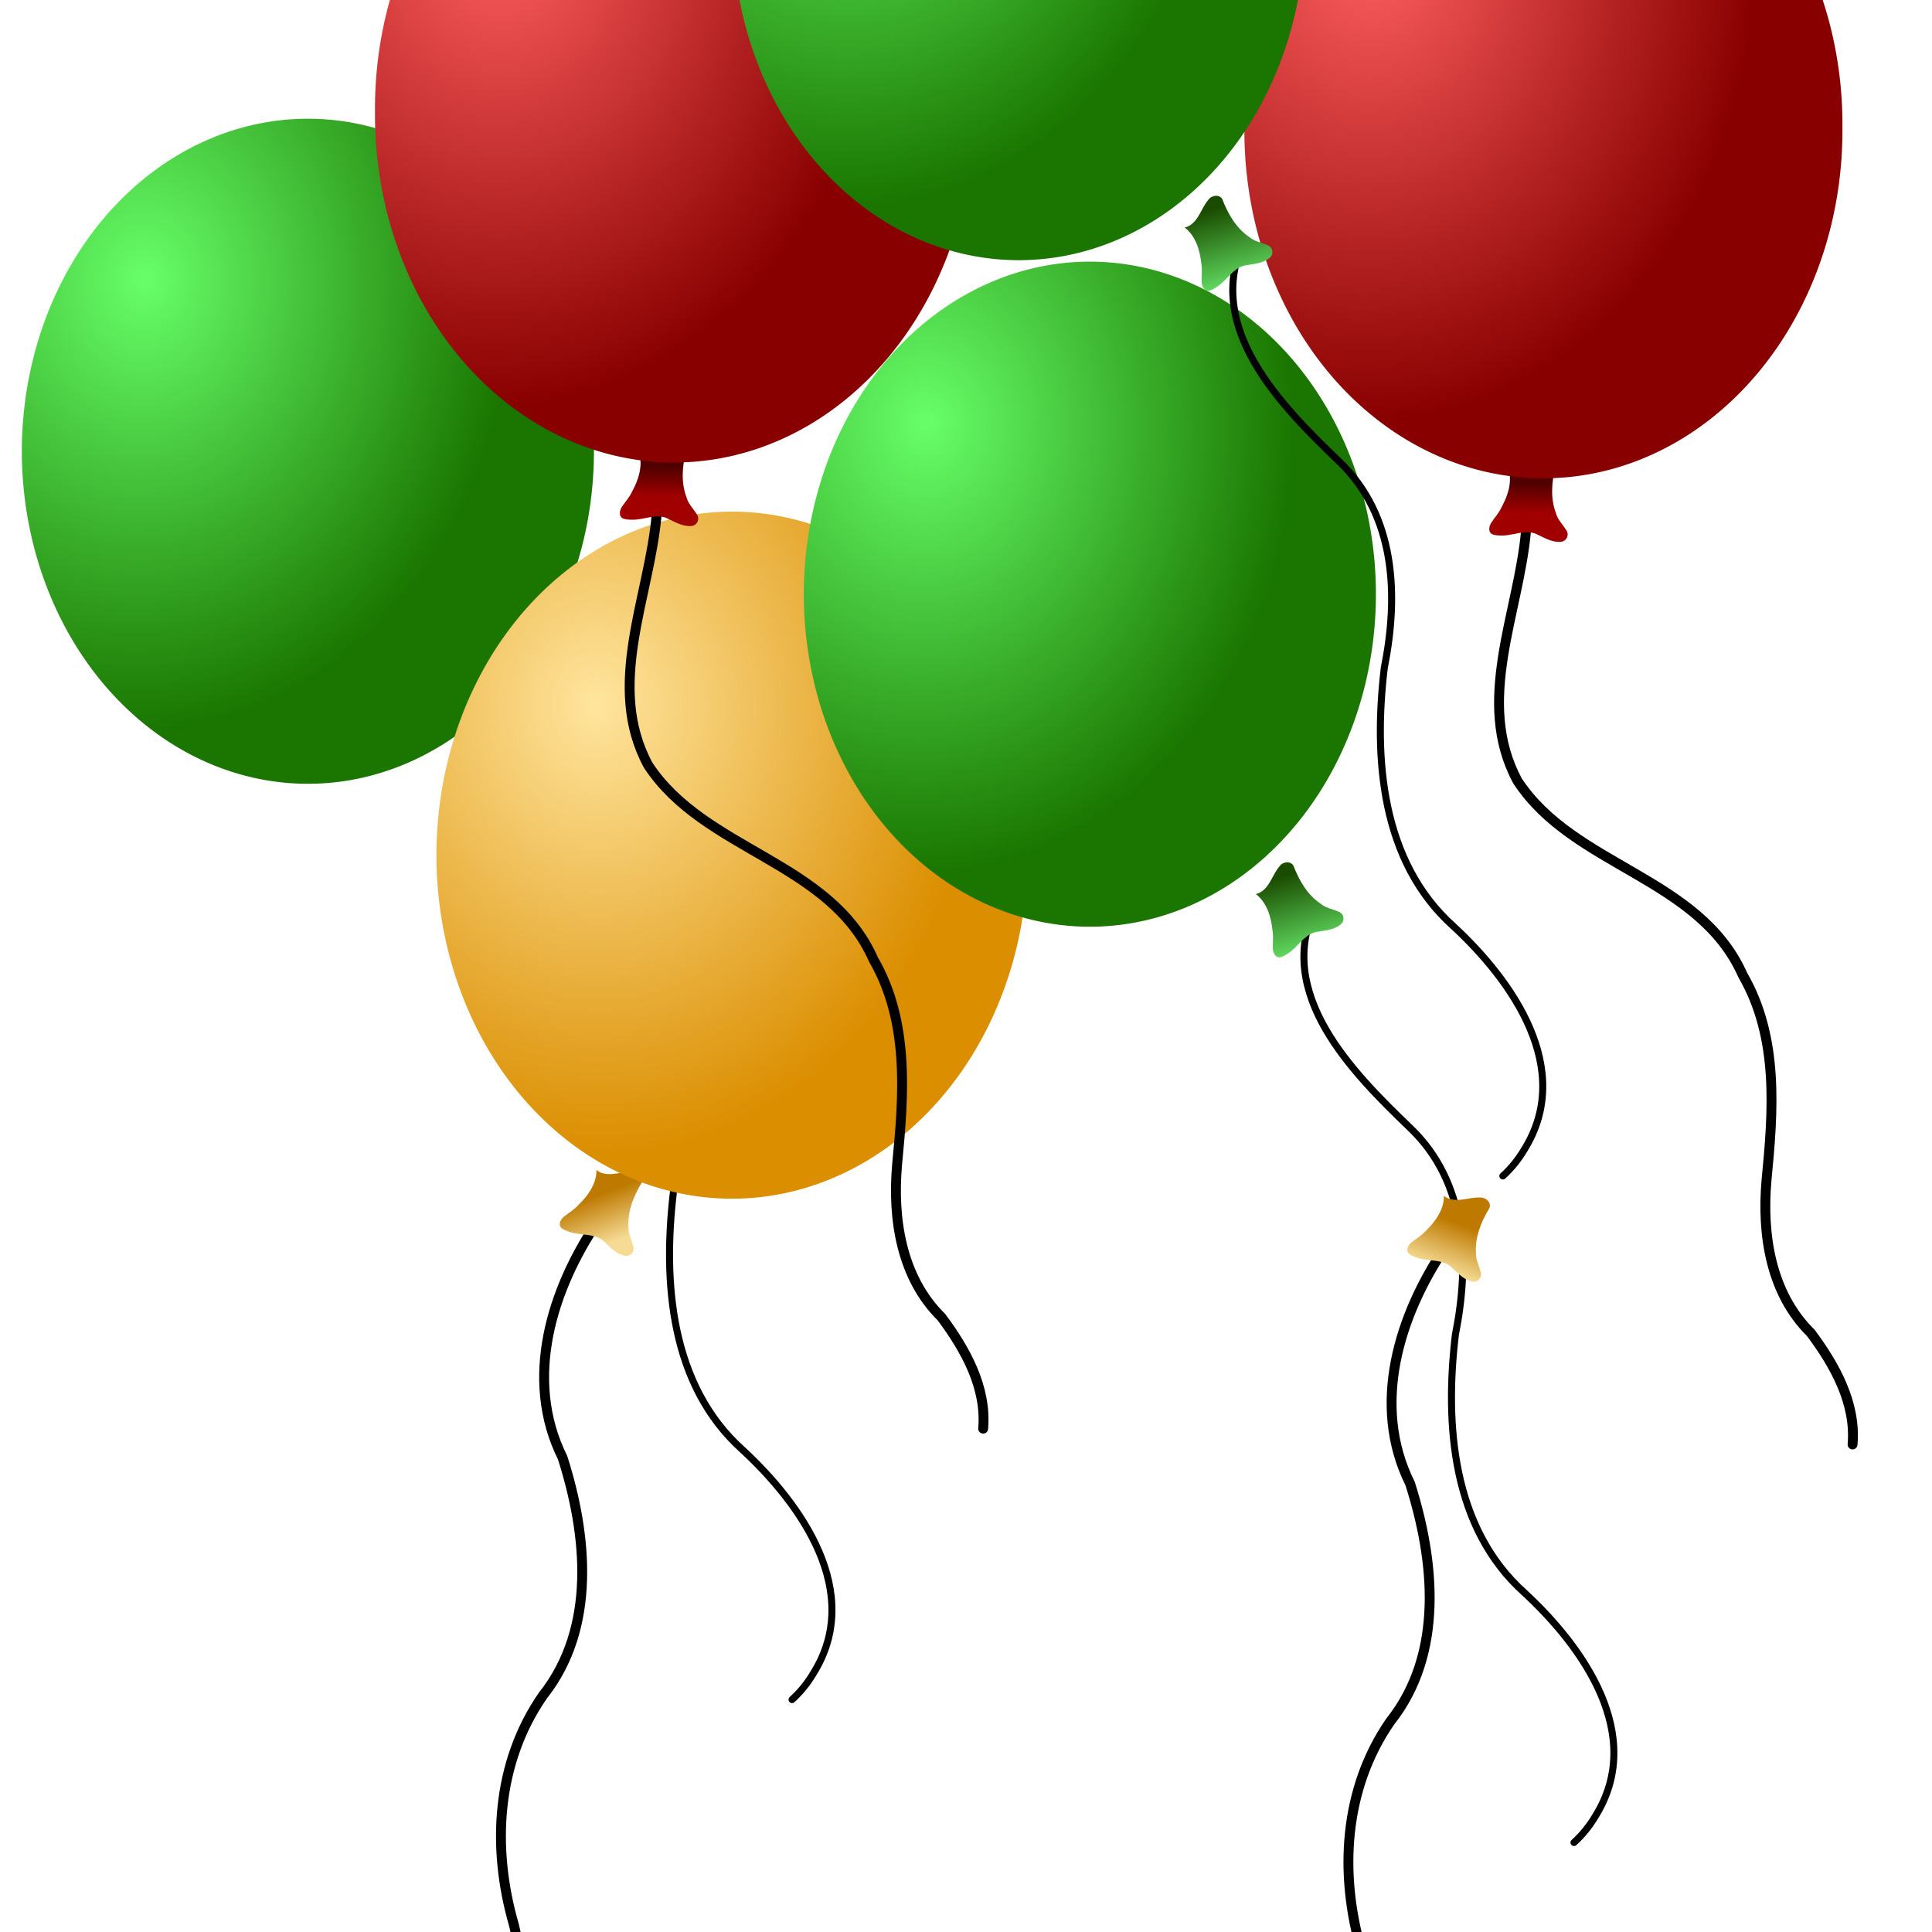
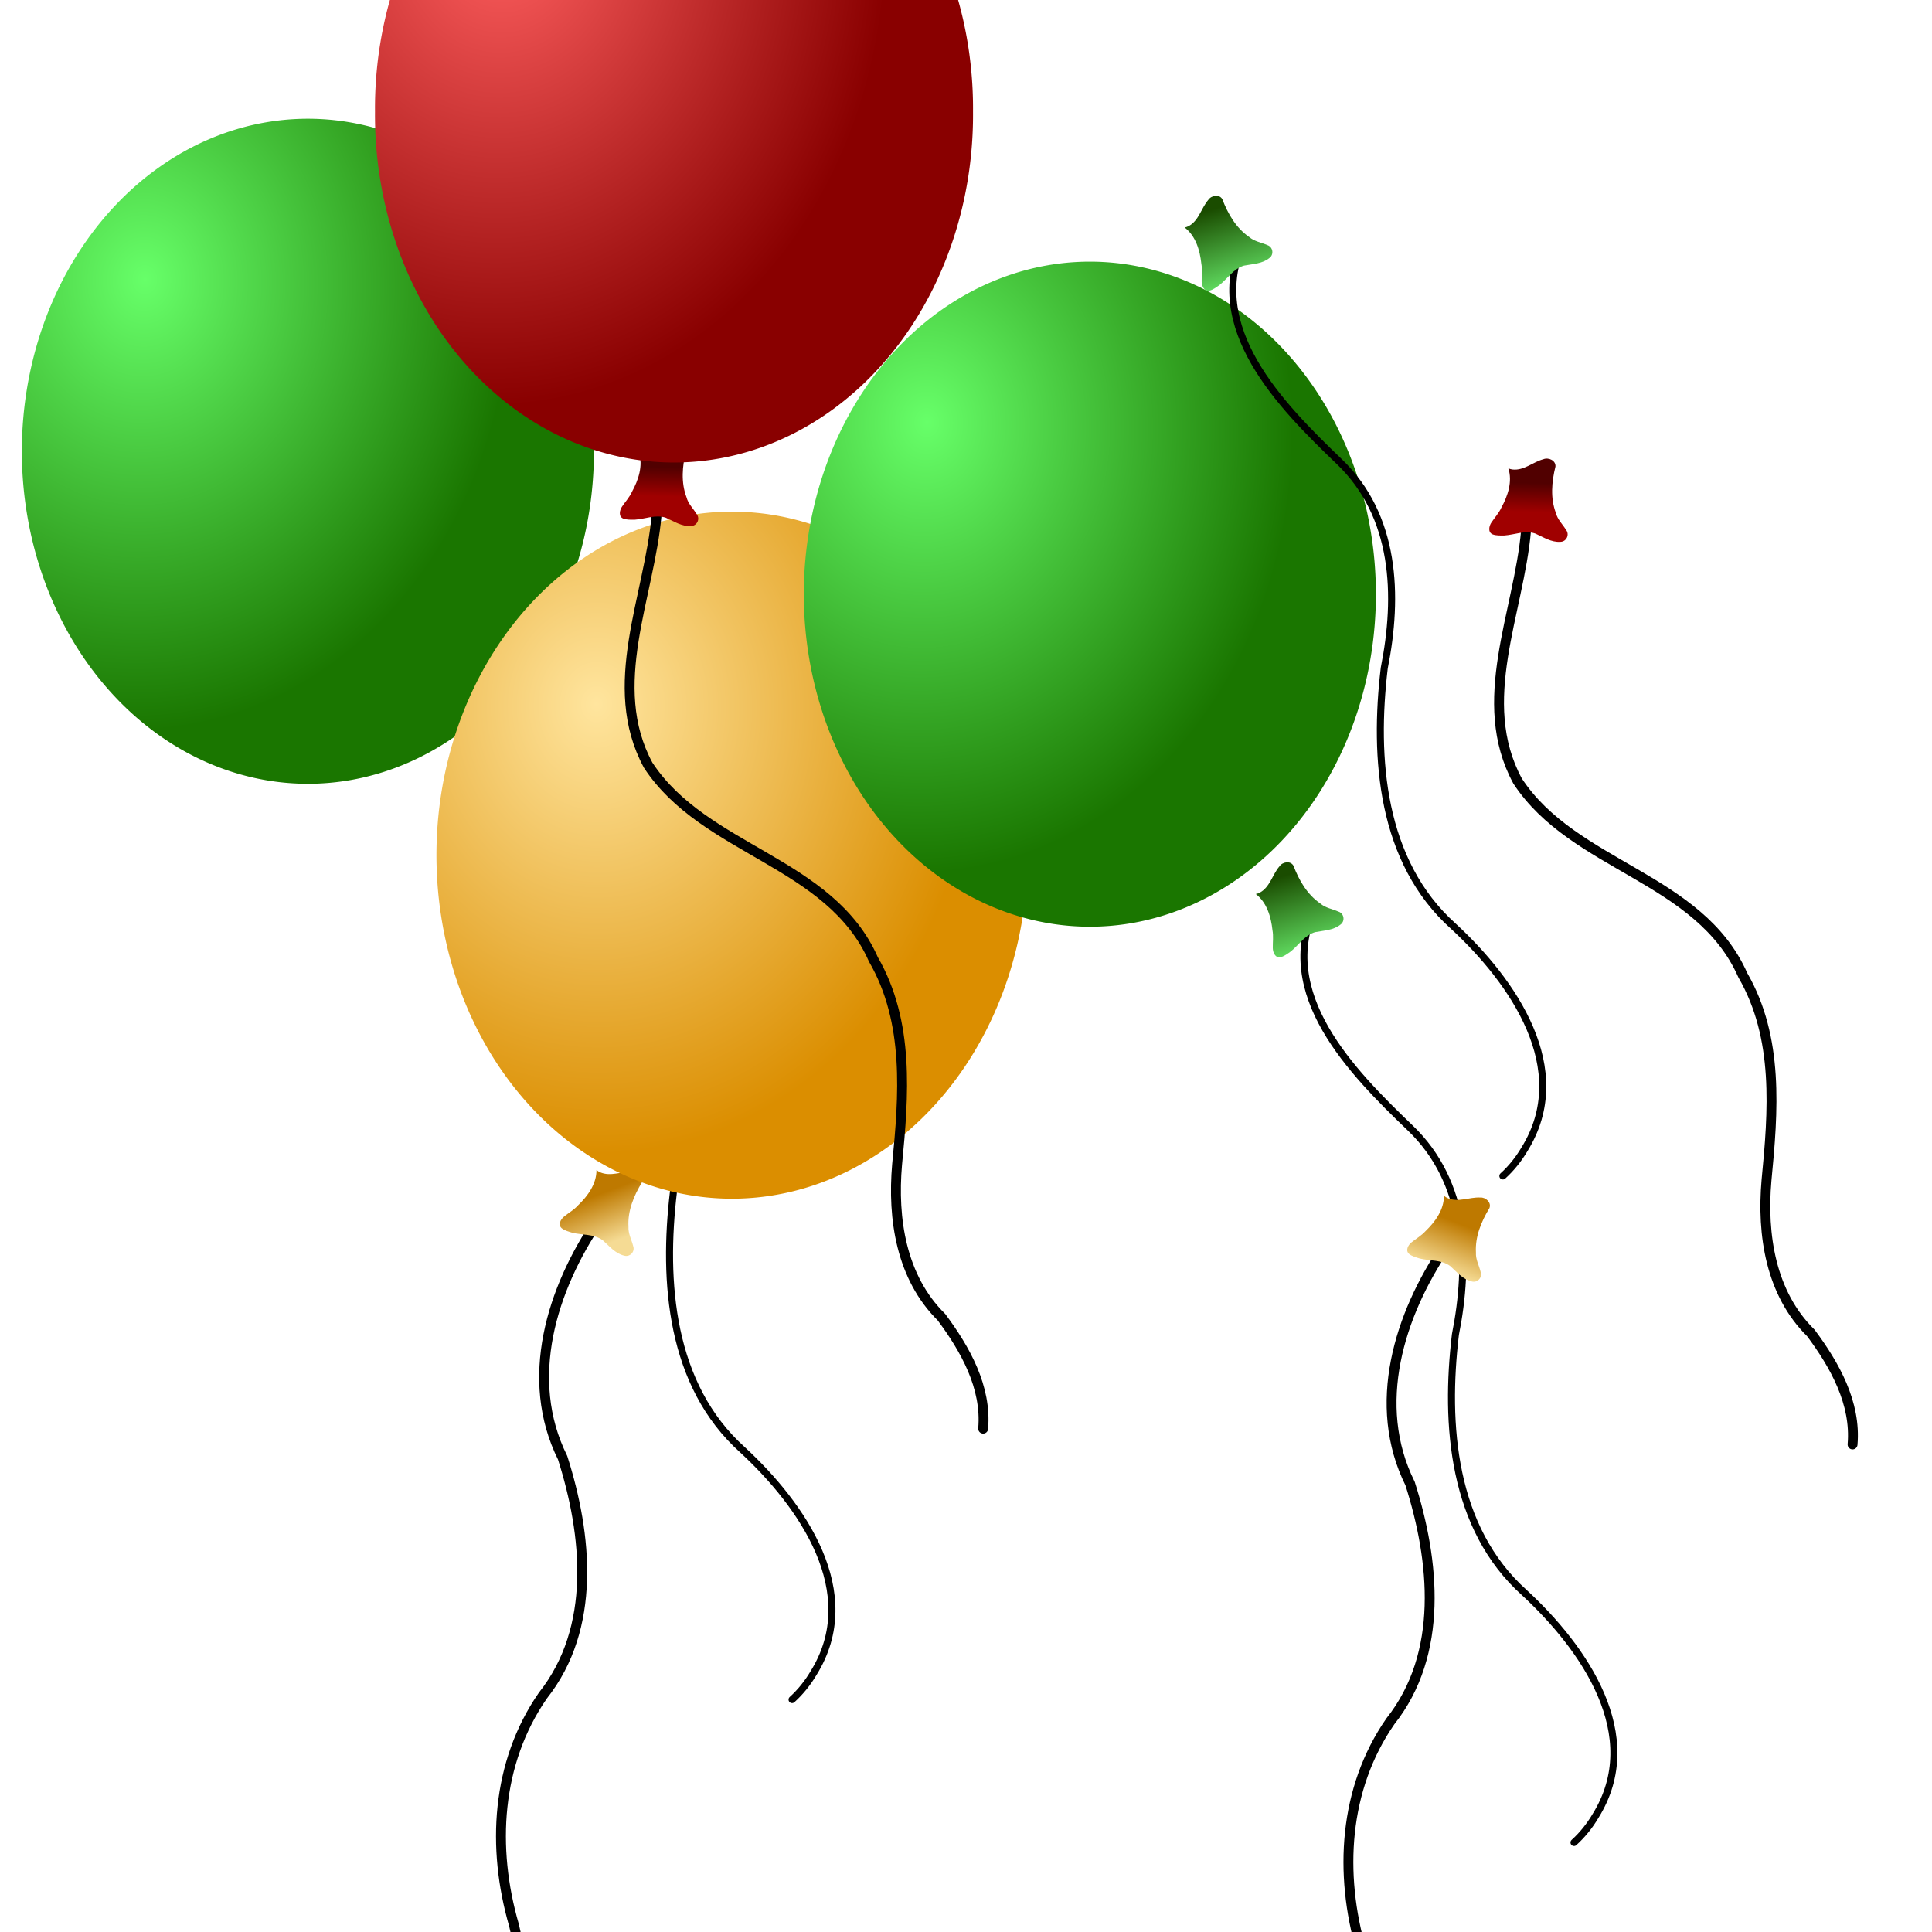
<svg xmlns="http://www.w3.org/2000/svg" xmlns:xlink="http://www.w3.org/1999/xlink" width="733.33" height="733.33">
  <defs>
    <linearGradient id="svg_6" y2=".344" xlink:href="#linearGradient12909" x2=".306" y1=".875" x1=".508" />
    <linearGradient id="linearGradient12905" y2=".344" xlink:href="#linearGradient12909" x2=".694" y1=".875" x1=".492" />
    <linearGradient id="linearGradient10341" y2=".18" x2=".233" y1="1.031" x1=".467">
      <stop id="stop10343" stop-color="#67e869" offset="0" />
      <stop id="stop10344" stop-color="#1a4c00" offset="1" />
    </linearGradient>
    <linearGradient id="linearGradient4087" y2=".305" x2=".656" y1=".648" x1=".648">
      <stop id="stop4089" stop-color="#a00000" offset="0" />
      <stop id="stop4090" stop-color="#510000" offset="1" />
    </linearGradient>
    <linearGradient id="linearGradient12909">
      <stop id="stop12910" stop-color="#f5db94" offset="0" />
      <stop id="stop12911" stop-color="#be7900" offset="1" />
    </linearGradient>
    <linearGradient id="linearGradient8463">
      <stop id="stop8464" stop-color="#ffe59e" offset="0" />
      <stop id="stop8465" stop-color="#db8e00" offset="1" />
    </linearGradient>
    <radialGradient id="svg_5" fx=".27" fy=".279" xlink:href="#linearGradient8463" cy=".294" cx=".275" r=".642" />
    <radialGradient id="radialGradient3465" fx=".214" fy=".242" cy=".258" cx=".196" r=".661">
      <stop id="stop3463" stop-color="#ff5f5f" offset="0" />
      <stop id="stop3464" stop-color="#890000" offset="1" />
    </radialGradient>
    <radialGradient id="radialGradient9718" fx=".214" fy=".242" cy=".258" cx=".196" r=".661">
      <stop id="stop9716" stop-color="#67ff69" offset="0" />
      <stop id="stop9717" stop-color="#1a7600" offset="1" />
    </radialGradient>
  </defs>
  <g fill-rule="evenodd">
    <g id="g11034">
      <path id="path10369" stroke-linejoin="round" d="m202.53 289.85c-15.696 33.098 13.939 62.905 35.917 84.011 21.657 20.685 22.634 51.051 17.183 78.446-4.072 34.22-1.188 73.442 26.197 97.991 22.511 20.784 46.011 54.201 26.958 84.776-2.203 3.721-4.935 7.137-8.144 10.042" stroke="#000" stroke-linecap="round" stroke-width="2.664" fill="none" />
      <g stroke-width="1.25">
        <path id="path9092" fill="url(#linearGradient10341)" d="m179.87 285.1c4.207 3.229 5.787 8.673 6.323 13.732 0.421 2.241 0.084 4.501 0.122 6.752 0.012 1.657 0.943 3.921 2.976 3.489 1.432-0.379 2.652-1.335 3.856-2.182 3.062-2.437 5.282-6.202 9.235-7.323 3.279-0.637 6.891-0.673 9.62-2.865 1.86-1.325 1.389-4.291-0.82-4.946-2.278-1.015-4.882-1.36-6.822-3.055-4.986-3.397-8.092-8.832-10.204-14.354-1.148-2.023-4.186-1.465-5.334 0.277-2.689 3.138-3.545 7.805-7.395 9.914-0.489 0.259-1.014 0.452-1.556 0.561z" />
        <path id="path9093" fill="url(#radialGradient9718)" d="m210.03 106.46a93.16 108.3 0 1 0 -186.32 129.65 93.16 108.3 0 1 0 186.32 -129.65z" />
      </g>
    </g>
    <g id="svg_1">
      <path id="svg_2" stroke-linejoin="round" d="m227.13 463.22c-17.722 26.068-28.431 60.208-13.575 90.094 9.318 29.295 12.882 64.548-7.477 90.247-17.787 25.637-19.477 57.909-10.994 87.142 7.596 30.413-6.876 59.176-23.245 83.801l-2.542 3.982" stroke="#000" stroke-linecap="round" stroke-width="3.75" fill="none" />
      <g stroke-width="1.25">
        <path id="svg_3" fill="url(#svg_6)" d="m226.41 444.09c0.022 5.303-3.314 9.886-6.987 13.406-1.514 1.705-3.507 2.822-5.264 4.23-1.303 1.024-2.523 3.147-0.937 4.489 1.176 0.9 2.679 1.28 4.085 1.713 3.802 0.929 8.138 0.379 11.444 2.819 2.511 2.203 4.751 5.036 8.155 5.852 2.186 0.659 4.243-1.529 3.409-3.677-0.592-2.422-1.914-4.693-1.761-7.265-0.367-6.022 2.029-11.805 5.102-16.856 0.897-2.146-1.404-4.207-3.484-4.048-4.127-0.205-8.342 1.976-12.366 0.223-0.504-0.228-0.978-0.525-1.396-0.887z" />
        <path id="svg_4" fill="url(#svg_5)" d="m386.12 358.57a108.29 125.89 0 1 0 -216.58 -67.945 108.29 125.89 0 1 0 216.58 67.945z" />
      </g>
    </g>
    <g id="svg_7">
      <path id="svg_8" stroke-linejoin="round" d="m579.25 201.27c-2.705 31.348-19.556 64.951-3.224 95.173 21.352 32.589 69.064 36.458 85.498 73.723 13.753 23.799 11.533 51.69 8.983 77.901-1.787 20.539 1.544 42.826 16.852 57.901 9.053 12.181 17.176 26.574 15.821 42.306" stroke="#000" stroke-linecap="round" stroke-width="3.75" fill="none" />
      <g stroke-width="1.25">
        <path id="svg_9" fill="url(#linearGradient4087)" d="m572.53 177.78c1.608 5.053-0.203 10.424-2.653 14.883-0.934 2.08-2.502 3.743-3.756 5.612-0.936 1.367-1.465 3.757 0.449 4.564 1.391 0.507 2.939 0.419 4.411 0.412 3.906-0.251 7.878-2.074 11.763-0.736 3.055 1.35 6.041 3.383 9.533 3.143 2.283-0.026 3.591-2.729 2.152-4.528-1.29-2.134-3.231-3.905-3.854-6.405-2.152-5.636-1.597-11.871-0.177-17.61 0.213-2.316-2.599-3.593-4.536-2.82-3.999 1.04-7.368 4.382-11.732 3.914-0.549-0.067-1.09-0.208-1.598-0.428z" />
-         <path id="svg_10" fill="url(#radialGradient3465)" d="m699.33 48.375a113.5 131.94 0 1 0 -226.99 0 113.5 131.94 0 1 0 226.99 0z" />
      </g>
    </g>
    <g id="svg_15">
      <path id="svg_16" stroke-linejoin="round" d="m499.33 344.1c-15.696 33.098 13.939 62.905 35.917 84.011 21.657 20.685 22.634 51.051 17.184 78.446-4.072 34.22-1.188 73.442 26.197 97.991 22.511 20.784 46.011 54.201 26.958 84.776-2.203 3.721-4.935 7.137-8.144 10.042" stroke="#000" stroke-linecap="round" stroke-width="2.664" fill="none" />
      <g stroke-width="1.25">
-         <path id="svg_17" fill="url(#linearGradient10341)" d="m476.67 339.35c4.207 3.229 5.787 8.673 6.323 13.732 0.421 2.241 0.084 4.501 0.122 6.752 0.012 1.657 0.943 3.921 2.976 3.489 1.432-0.379 2.652-1.335 3.856-2.182 3.063-2.437 5.282-6.202 9.235-7.323 3.279-0.637 6.891-0.673 9.62-2.865 1.86-1.325 1.389-4.291-0.82-4.946-2.278-1.015-4.882-1.36-6.822-3.055-4.986-3.397-8.092-8.832-10.204-14.354-1.148-2.023-4.186-1.465-5.334 0.277-2.689 3.138-3.545 7.805-7.394 9.914-0.489 0.259-1.014 0.452-1.556 0.561z" />
+         <path id="svg_17" fill="url(#linearGradient10341)" d="m476.67 339.35c4.207 3.229 5.787 8.673 6.323 13.732 0.421 2.241 0.084 4.501 0.122 6.752 0.012 1.657 0.943 3.921 2.976 3.489 1.432-0.379 2.652-1.335 3.856-2.182 3.063-2.437 5.282-6.202 9.235-7.323 3.279-0.637 6.891-0.673 9.62-2.865 1.86-1.325 1.389-4.291-0.82-4.946-2.278-1.015-4.882-1.36-6.822-3.055-4.986-3.397-8.092-8.832-10.204-14.354-1.148-2.023-4.186-1.465-5.334 0.277-2.689 3.138-3.545 7.805-7.394 9.914-0.489 0.259-1.014 0.452-1.556 0.561" />
        <path id="svg_18" fill="url(#radialGradient9718)" d="m506.84 160.71a93.16 108.3 0 1 0 -186.32 129.65 93.16 108.3 0 1 0 186.32 -129.65z" />
      </g>
    </g>
    <g id="svg_19">
      <path id="svg_20" stroke-linejoin="round" d="m249.25 195.27c-2.705 31.348-19.556 64.951-3.224 95.173 21.352 32.589 69.064 36.458 85.498 73.723 13.753 23.799 11.533 51.69 8.983 77.901-1.787 20.539 1.544 42.826 16.852 57.901 9.053 12.181 17.176 26.574 15.821 42.306" stroke="#000" stroke-linecap="round" stroke-width="3.75" fill="none" />
      <g stroke-width="1.25">
        <path id="svg_21" fill="url(#linearGradient4087)" d="m242.53 171.78c1.608 5.053-0.204 10.424-2.654 14.883-0.934 2.08-2.502 3.743-3.756 5.612-0.936 1.367-1.466 3.757 0.449 4.564 1.391 0.507 2.939 0.419 4.411 0.412 3.906-0.251 7.878-2.074 11.763-0.736 3.055 1.35 6.041 3.383 9.533 3.143 2.283-0.026 3.591-2.729 2.152-4.528-1.29-2.134-3.231-3.905-3.854-6.405-2.152-5.636-1.597-11.871-0.177-17.61 0.213-2.316-2.599-3.593-4.536-2.82-3.999 1.04-7.368 4.382-11.732 3.914-0.549-0.067-1.09-0.208-1.598-0.428z" />
        <path id="svg_22" fill="url(#radialGradient3465)" d="m369.33 42.375a113.5 131.94 0 1 0 -226.99 0 113.5 131.94 0 1 0 226.99 0z" />
      </g>
    </g>
    <g id="g16031">
      <path id="path7211" stroke-linejoin="round" d="m548.8 473.02c-17.722 26.068-28.431 60.208-13.575 90.094 9.319 29.295 12.882 64.548-7.477 90.247-17.787 25.637-19.477 57.909-10.994 87.142 7.596 30.413-6.876 59.176-23.245 83.801l-2.542 3.982" stroke="#000" stroke-linecap="round" stroke-width="3.75" fill="none" />
      <g stroke-width="1.25">
        <path id="path4713" fill="url(#linearGradient12905)" d="m548.08 453.88c0.022 5.303-3.314 9.886-6.987 13.406-1.514 1.705-3.507 2.822-5.264 4.23-1.303 1.024-2.523 3.147-0.937 4.489 1.176 0.9 2.679 1.28 4.085 1.713 3.802 0.929 8.138 0.379 11.444 2.819 2.511 2.203 4.751 5.036 8.155 5.852 2.186 0.659 4.243-1.529 3.409-3.677-0.592-2.422-1.914-4.693-1.761-7.265-0.367-6.022 2.029-11.805 5.102-16.856 0.897-2.146-1.404-4.207-3.484-4.048-4.127-0.205-8.342 1.976-12.366 0.223-0.504-0.228-0.978-0.525-1.397-0.887z" />
        <path id="path4714" fill="url(#svg_5)" d="m707.8 368.37a108.29 125.89 0 1 0 -216.58 -67.945 108.29 125.89 0 1 0 216.58 67.945z" />
      </g>
    </g>
    <g id="svg_11">
      <path id="svg_12" stroke-linejoin="round" d="m472.33 91.099c-15.696 33.098 13.939 62.905 35.917 84.012 21.657 20.685 22.634 51.051 17.184 78.446-4.072 34.22-1.188 73.442 26.197 97.991 22.511 20.784 46.011 54.201 26.958 84.776-2.203 3.721-4.935 7.137-8.144 10.042" stroke="#000" stroke-linecap="round" stroke-width="2.664" fill="none" />
      <g stroke-width="1.25">
        <path id="svg_13" fill="url(#linearGradient10341)" d="m449.67 86.355c4.207 3.229 5.787 8.673 6.323 13.732 0.421 2.241 0.084 4.501 0.122 6.752 0.012 1.657 0.943 3.921 2.976 3.489 1.432-0.379 2.652-1.335 3.856-2.182 3.062-2.437 5.282-6.202 9.235-7.323 3.279-0.637 6.891-0.673 9.62-2.865 1.86-1.325 1.389-4.291-0.82-4.946-2.278-1.015-4.882-1.36-6.822-3.055-4.986-3.397-8.092-8.832-10.204-14.354-1.148-2.023-4.186-1.465-5.334 0.277-2.689 3.138-3.545 7.805-7.394 9.914-0.489 0.259-1.014 0.452-1.556 0.561z" />
-         <path id="svg_14" fill="url(#radialGradient9718)" d="m479.84-92.287a93.16 108.3 0 1 0 -186.32 129.65 93.16 108.3 0 1 0 186.32 -129.65z" />
      </g>
    </g>
  </g>
</svg>